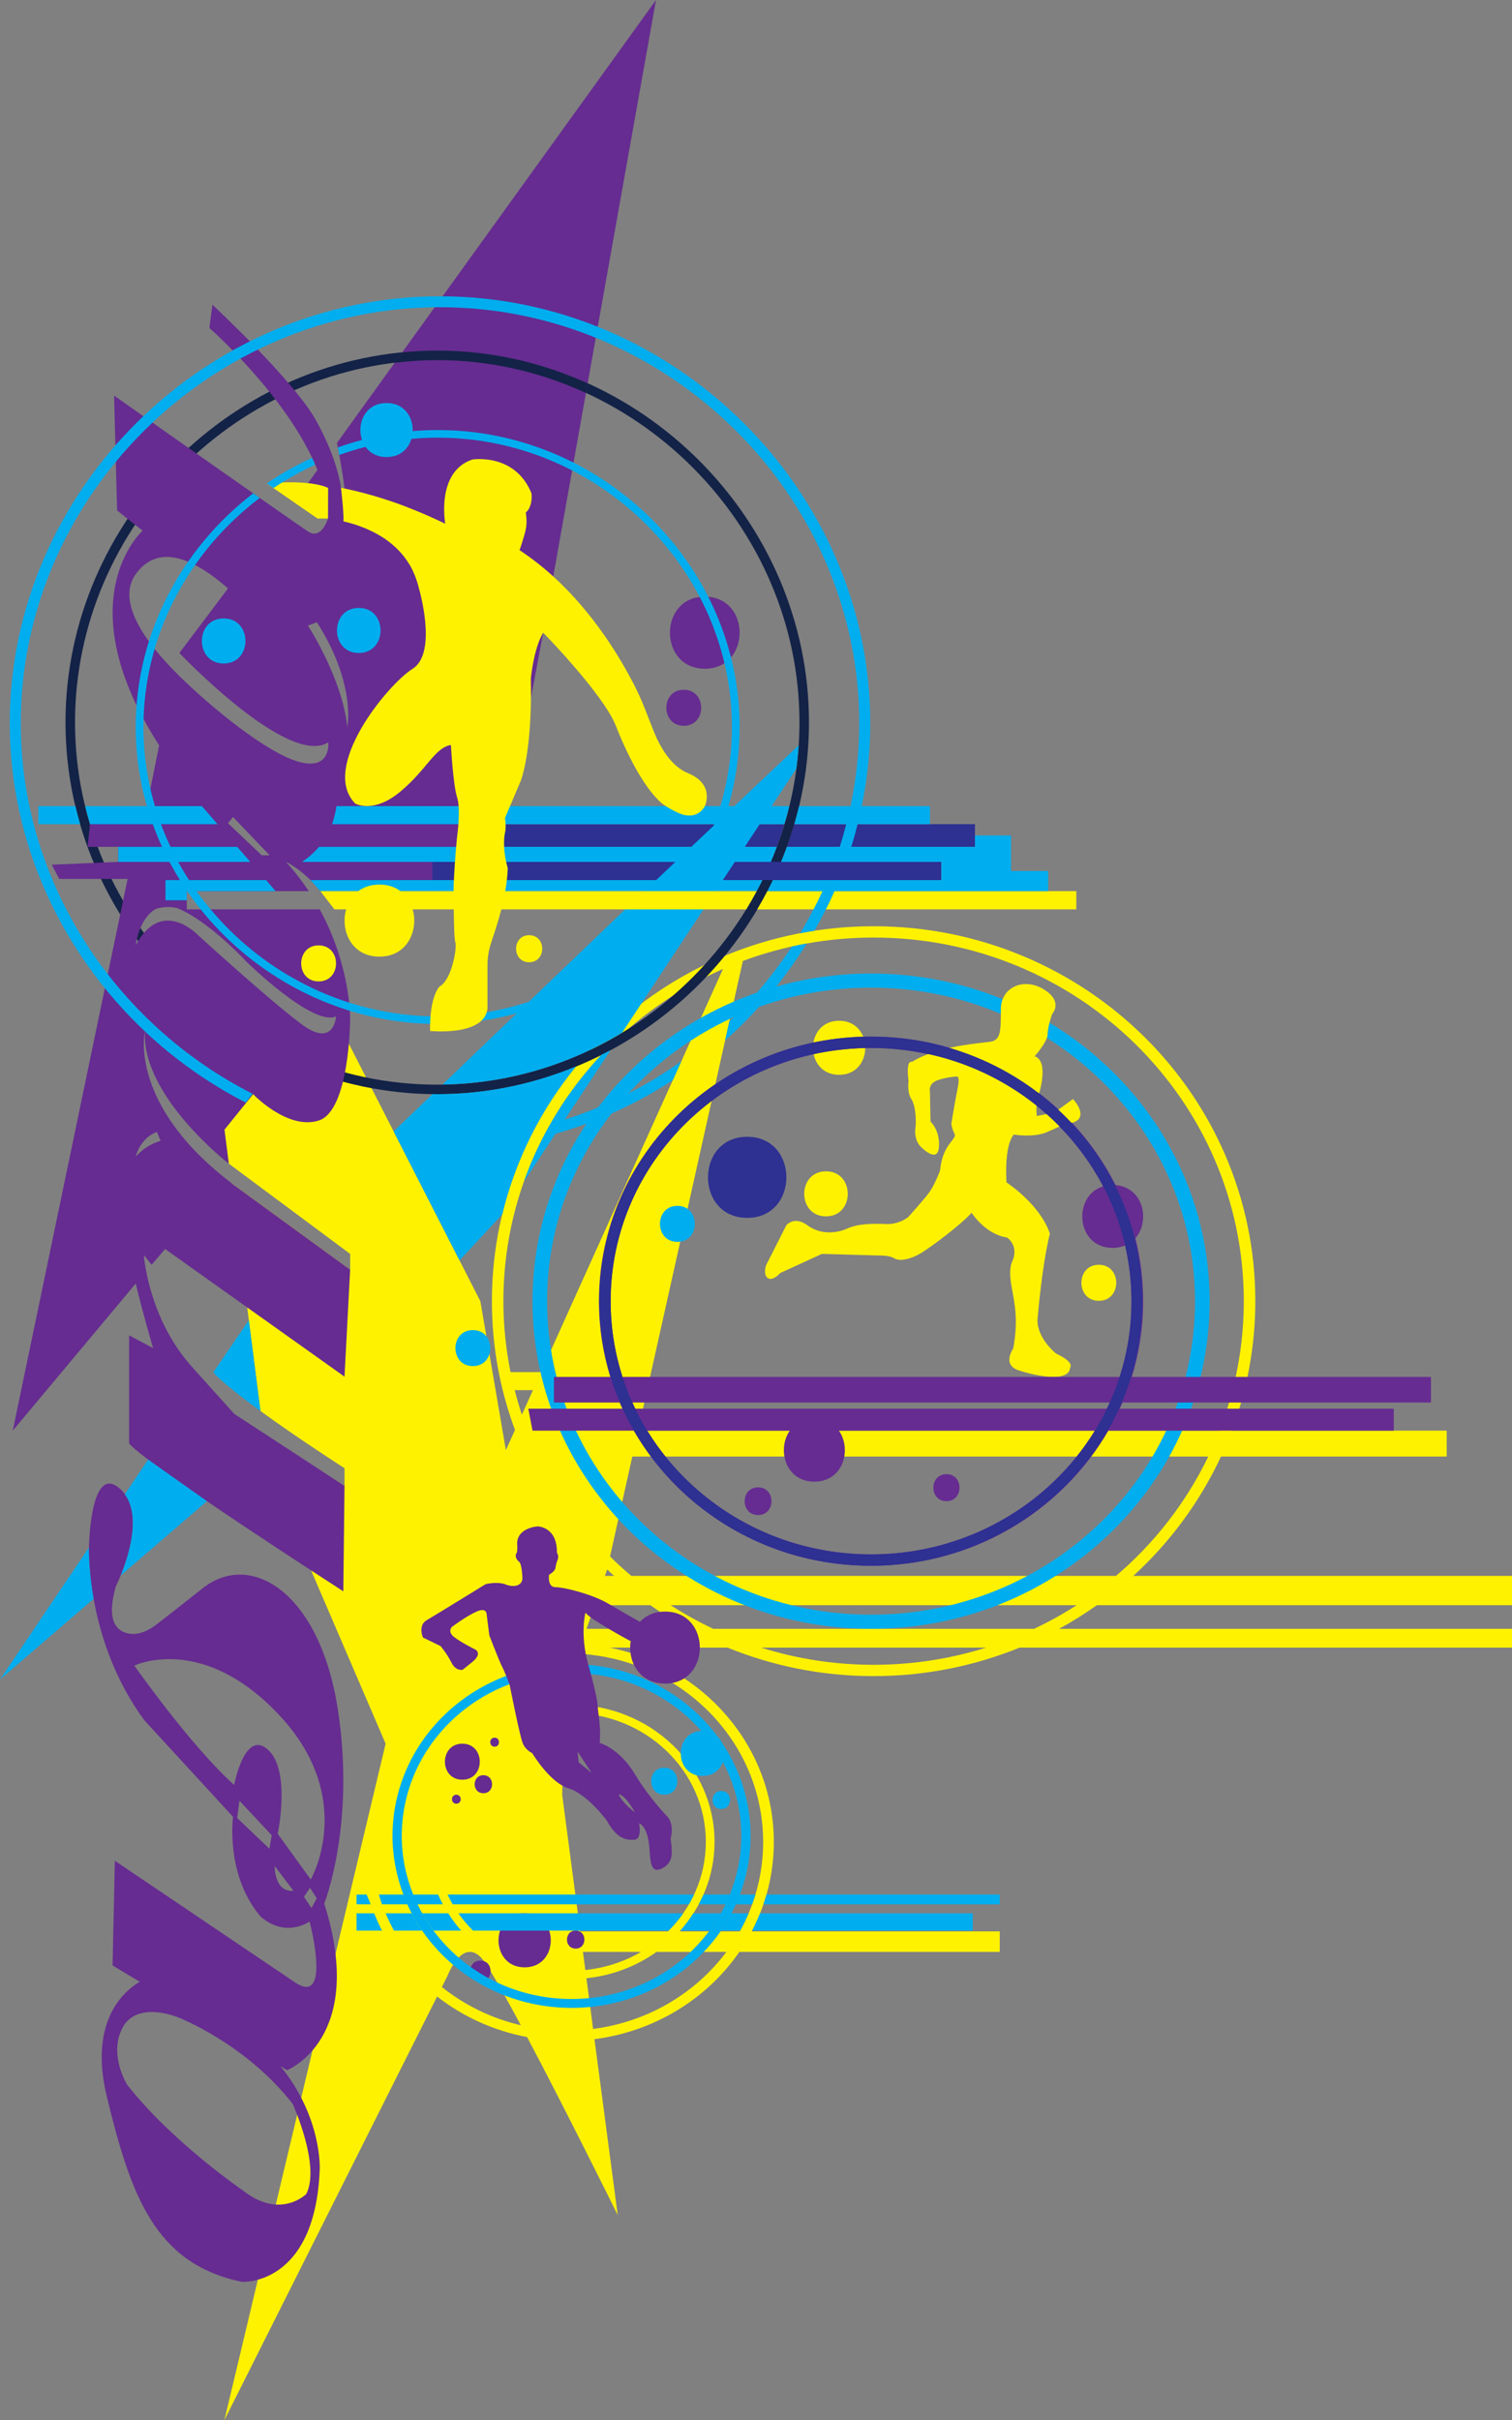
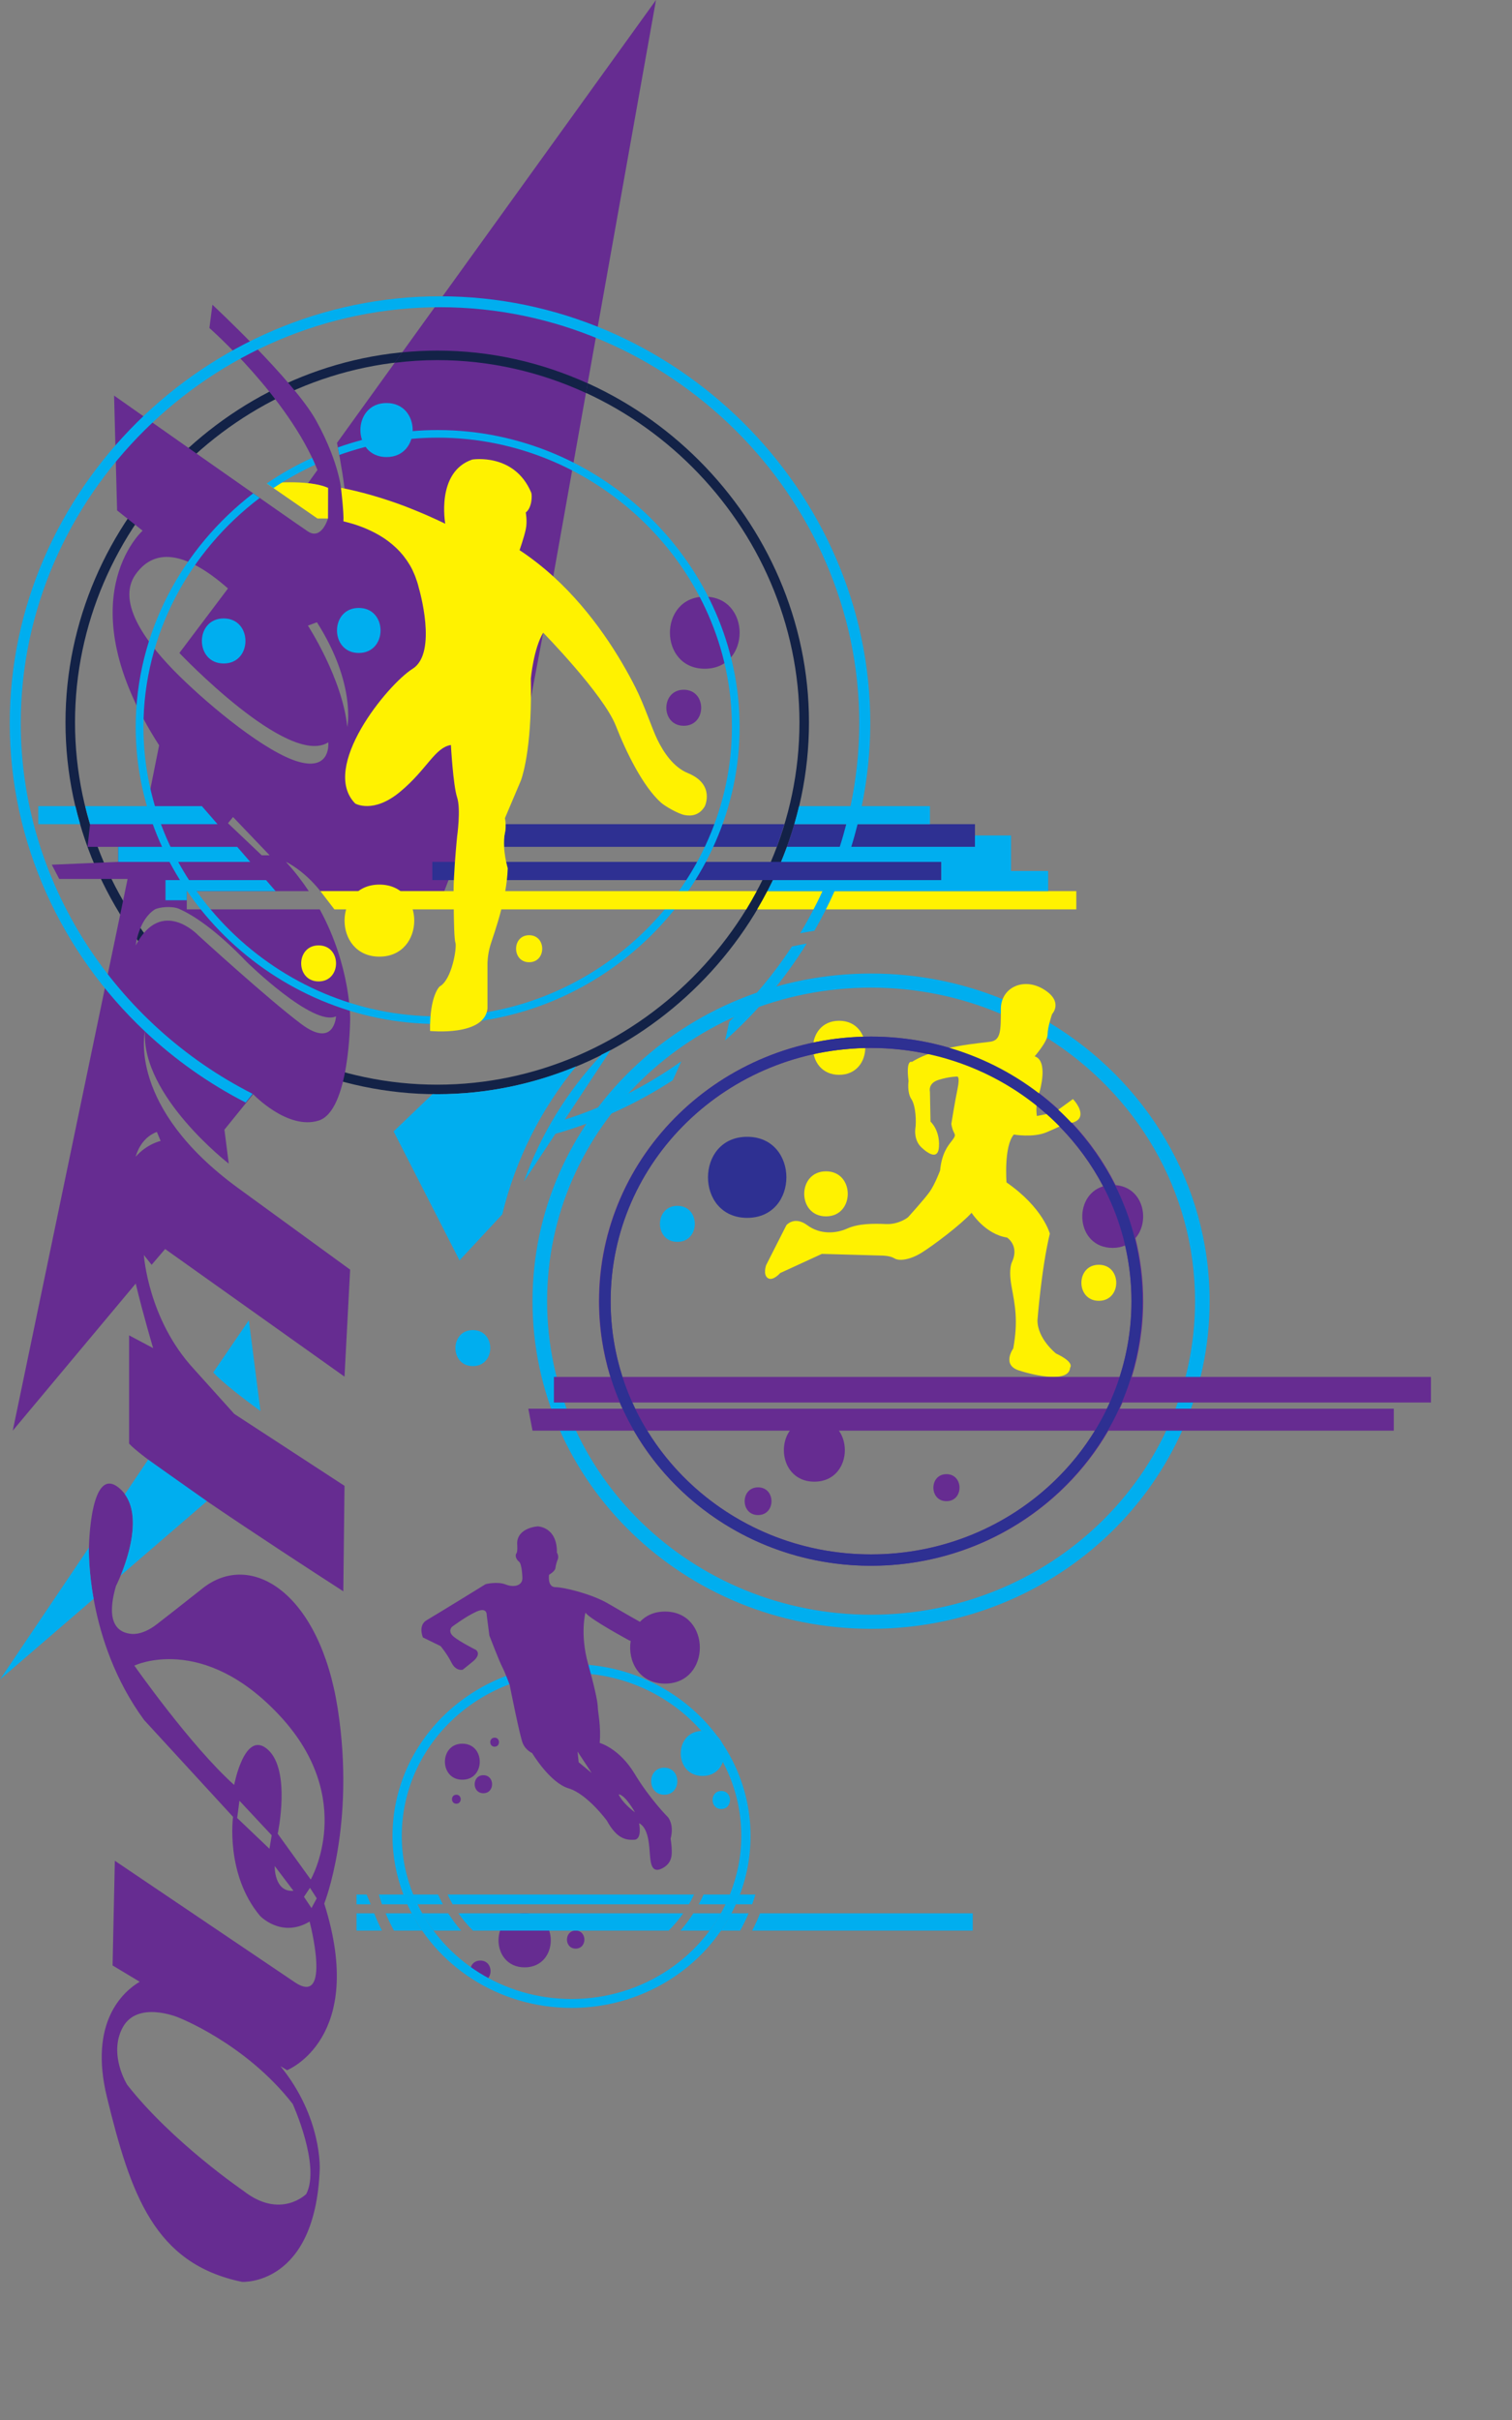
<svg xmlns="http://www.w3.org/2000/svg" width="619.93pt" height="992.13pt" viewBox="0 0 619.93 992.13" version="1.1">
  <rect x="0" y="0" width="619.93" height="992.13" fill="#808080" stroke="none" />
  <defs>
    <clipPath id="clip1">
-       <path d="M 92 379 L 619.93 379 L 619.93 992.129 L 92 992.129 Z M 92 379 " />
-     </clipPath>
+       </clipPath>
  </defs>
  <g id="surface1">
    <g clip-path="url(#clip1)" clip-rule="nonzero">
      <path style=" stroke:none;fill-rule:nonzero;fill:rgb(100%,94.899%,0%);fill-opacity:1;" d="M 423.988 667.773 L 292.414 667.773 C 286.371 664.91 280.539 661.68 274.969 658.082 L 441.438 658.082 C 435.867 661.68 430.035 664.91 423.988 667.773 Z M 358.18 682.531 C 342.09 682.531 326.602 680.043 312.059 675.473 L 404.336 675.473 C 389.781 680.043 374.277 682.531 358.18 682.531 Z M 240.484 667.773 L 243.852 658.082 L 266.645 658.082 C 271.602 661.602 276.773 664.84 282.141 667.773 Z M 312.895 755.176 C 312.895 768.441 309.422 780.918 303.305 791.824 L 295.383 791.824 C 293.301 794.809 290.941 797.594 288.422 800.234 L 297.82 800.234 C 285.191 817.133 265.656 828.934 243.18 831.809 L 240.438 811.031 C 251.137 809.91 260.973 806.066 269.176 800.234 L 283.25 800.234 C 285.98 797.645 288.438 794.809 290.691 791.824 L 278.652 791.824 C 287.551 781.973 292.965 769.168 292.965 755.133 C 292.965 724.055 266.586 698.855 234.035 698.855 C 233.195 698.855 232.383 698.941 231.555 698.977 L 231.723 693.004 L 236.949 677.961 C 279.277 680.18 312.895 713.895 312.895 755.176 Z M 239.008 800.234 L 262.82 800.234 C 256.031 804.191 248.285 806.797 239.988 807.66 Z M 230.492 735.789 L 231.453 702.383 C 232.316 702.344 233.164 702.258 234.035 702.258 C 264.613 702.258 289.398 725.93 289.398 755.133 C 289.398 769.398 283.457 782.316 273.844 791.824 L 237.898 791.824 Z M 213.977 579.977 C 212.875 576.676 211.898 573.312 211.027 569.914 L 218.516 569.914 Z M 181.172 814.629 L 183.523 809.949 C 183.523 809.949 189.258 794.867 196.949 802.254 C 199.367 804.574 205.82 815.879 213.531 830.297 C 201.441 827.477 190.438 822.035 181.172 814.629 Z M 296.422 397.273 L 221.852 562.531 L 209.324 562.531 C 207.418 553.125 206.398 543.41 206.398 533.449 C 206.398 472.719 243.387 420.516 296.422 397.273 Z M 358.18 384.371 C 442.012 384.371 509.965 451.109 509.965 533.449 C 509.965 552.156 506.406 570.039 499.988 586.531 L 261.617 586.531 L 304.57 393.969 C 321.246 387.781 339.301 384.371 358.18 384.371 Z M 251.789 646.078 L 248.016 646.078 L 248.918 643.492 L 248.926 643.461 C 249.855 644.355 250.832 645.207 251.789 646.078 Z M 457.559 646.078 L 258.832 646.078 C 255.832 643.527 252.906 640.887 250.117 638.109 L 259.254 597.148 L 495.402 597.148 C 486.328 615.953 473.383 632.602 457.559 646.078 Z M 619.93 658.082 L 619.93 646.078 L 464.641 646.078 C 479.691 632.348 491.965 615.738 500.605 597.148 L 593.156 597.148 L 593.156 586.531 L 505.047 586.531 C 511.258 569.988 514.688 552.121 514.688 533.449 C 514.688 448.555 444.613 379.738 358.18 379.738 C 271.742 379.738 201.68 448.555 201.68 533.449 C 201.68 551.992 205.023 569.773 211.152 586.238 L 207.41 594.523 L 196.949 533.449 L 143.098 428.051 L 130.633 435.637 L 103.816 448.113 L 92.016 463.133 L 93.797 477.062 L 143.559 514.062 L 143.559 520.523 L 97.77 487.18 C 96.746 486.434 95.781 485.691 94.809 484.945 L 106.797 578.484 C 122.672 590.039 141.25 601.926 141.25 601.926 L 141.25 609.152 L 107.988 587.805 L 109.246 597.613 L 127.402 643.461 L 158.109 714.867 L 92.016 992.129 L 179.215 818.523 C 189.73 826.727 202.312 832.531 216.113 835.137 C 232.625 866.316 253.266 908.109 253.266 908.109 L 243.734 836 C 268.523 832.84 289.93 819.375 303.152 800.234 L 409.902 800.234 L 409.902 791.824 L 308.227 791.824 C 314 780.805 317.273 768.359 317.273 755.176 C 317.273 715.91 288.398 683.238 249.98 675.473 L 298.301 675.473 C 316.746 683 336.961 687.16 358.18 687.16 C 379.398 687.16 399.625 682.992 418.066 675.473 L 619.93 675.473 L 619.93 667.773 L 434.234 667.773 C 439.602 664.832 444.781 661.602 449.734 658.082 L 619.93 658.082 " />
    </g>
    <path style=" stroke:none;fill-rule:nonzero;fill:rgb(100%,94.899%,0%);fill-opacity:1;" d="M 450.523 518.527 C 440.996 518.527 440.996 533.297 450.523 533.297 C 460.051 533.297 460.051 518.527 450.523 518.527 " />
    <path style=" stroke:none;fill-rule:nonzero;fill:rgb(100%,94.899%,0%);fill-opacity:1;" d="M 338.664 480.215 C 326.758 480.215 326.758 498.68 338.664 498.68 C 350.566 498.68 350.566 480.215 338.664 480.215 " />
    <path style=" stroke:none;fill-rule:nonzero;fill:rgb(17.999%,18.799%,57.3%);fill-opacity:1;" d="M 306.352 466.059 C 284.918 466.059 284.918 499.289 306.352 499.289 C 327.781 499.289 327.781 466.059 306.352 466.059 " />
    <path style=" stroke:none;fill-rule:nonzero;fill:rgb(0%,68.199%,93.7%);fill-opacity:1;" d="M 277.73 494.367 C 268.203 494.367 268.203 509.137 277.73 509.137 C 287.258 509.137 287.258 494.367 277.73 494.367 " />
    <path style=" stroke:none;fill-rule:nonzero;fill:rgb(0%,68.199%,93.7%);fill-opacity:1;" d="M 193.871 545.301 C 184.348 545.301 184.348 560.07 193.871 560.07 C 203.398 560.07 203.398 545.301 193.871 545.301 " />
    <path style=" stroke:none;fill-rule:nonzero;fill:rgb(0%,68.199%,93.7%);fill-opacity:1;" d="M 288.039 709.629 C 276.133 709.629 276.133 728.094 288.039 728.094 C 299.945 728.094 299.945 709.629 288.039 709.629 " />
    <path style=" stroke:none;fill-rule:nonzero;fill:rgb(0%,68.199%,93.7%);fill-opacity:1;" d="M 272.344 724.711 C 265.199 724.711 265.199 735.789 272.344 735.789 C 279.488 735.789 279.488 724.711 272.344 724.711 " />
    <path style=" stroke:none;fill-rule:nonzero;fill:rgb(0%,68.199%,93.7%);fill-opacity:1;" d="M 295.734 734.254 C 290.973 734.254 290.973 741.641 295.734 741.641 C 300.496 741.641 300.496 734.254 295.734 734.254 " />
    <path style=" stroke:none;fill-rule:nonzero;fill:rgb(39.999%,17.299%,56.898%);fill-opacity:1;" d="M 198.184 727.789 C 193.422 727.789 193.422 735.176 198.184 735.176 C 202.945 735.176 202.945 727.789 198.184 727.789 " />
    <path style=" stroke:none;fill-rule:nonzero;fill:rgb(39.999%,17.299%,56.898%);fill-opacity:1;" d="M 189.562 714.867 C 180.039 714.867 180.039 729.637 189.562 729.637 C 199.09 729.637 199.09 714.867 189.562 714.867 " />
    <path style=" stroke:none;fill-rule:nonzero;fill:rgb(39.999%,17.299%,56.898%);fill-opacity:1;" d="M 187.105 735.789 C 184.723 735.789 184.723 739.48 187.105 739.48 C 189.484 739.48 189.484 735.789 187.105 735.789 " />
    <path style=" stroke:none;fill-rule:nonzero;fill:rgb(39.999%,17.299%,56.898%);fill-opacity:1;" d="M 202.797 712.398 C 200.414 712.398 200.414 716.094 202.797 716.094 C 205.18 716.094 205.18 712.398 202.797 712.398 " />
    <path style=" stroke:none;fill-rule:nonzero;fill:rgb(39.999%,17.299%,56.898%);fill-opacity:1;" d="M 215.105 784.41 C 200.816 784.41 200.816 806.566 215.105 806.566 C 229.395 806.566 229.395 784.41 215.105 784.41 " />
    <path style=" stroke:none;fill-rule:nonzero;fill:rgb(39.999%,17.299%,56.898%);fill-opacity:1;" d="M 236.031 791.492 C 231.27 791.492 231.27 798.879 236.031 798.879 C 240.797 798.879 240.797 791.492 236.031 791.492 " />
    <path style=" stroke:none;fill-rule:nonzero;fill:rgb(39.999%,17.299%,56.898%);fill-opacity:1;" d="M 196.949 803.781 C 191.367 803.781 191.367 812.438 196.949 812.438 C 202.531 812.438 202.531 803.781 196.949 803.781 " />
    <path style=" stroke:none;fill-rule:nonzero;fill:rgb(39.999%,17.299%,56.898%);fill-opacity:1;" d="M 310.812 609.773 C 303.484 609.773 303.484 621.133 310.812 621.133 C 318.141 621.133 318.141 609.773 310.812 609.773 " />
    <path style=" stroke:none;fill-rule:nonzero;fill:rgb(39.999%,17.299%,56.898%);fill-opacity:1;" d="M 333.895 581.602 C 317.223 581.602 317.223 607.449 333.895 607.449 C 350.562 607.449 350.562 581.602 333.895 581.602 " />
    <path style=" stroke:none;fill-rule:nonzero;fill:rgb(39.999%,17.299%,56.898%);fill-opacity:1;" d="M 388.055 604.371 C 380.906 604.371 380.906 615.449 388.055 615.449 C 395.195 615.449 395.195 604.371 388.055 604.371 " />
    <path style=" stroke:none;fill-rule:nonzero;fill:rgb(100%,94.899%,0%);fill-opacity:1;" d="M 344.043 418.492 C 329.758 418.492 329.758 440.648 344.043 440.648 C 358.332 440.648 358.332 418.492 344.043 418.492 " />
    <path style=" stroke:none;fill-rule:nonzero;fill:rgb(100%,94.899%,0%);fill-opacity:1;" d="M 216.953 383.41 C 209.809 383.41 209.809 394.488 216.953 394.488 C 224.098 394.488 224.098 383.41 216.953 383.41 " />
    <path style=" stroke:none;fill-rule:nonzero;fill:rgb(39.999%,17.299%,56.898%);fill-opacity:1;" d="M 280.344 282.781 C 270.82 282.781 270.82 297.555 280.344 297.555 C 289.871 297.555 289.871 282.781 280.344 282.781 " />
    <path style=" stroke:none;fill-rule:nonzero;fill:rgb(39.999%,17.299%,56.898%);fill-opacity:1;" d="M 288.961 244.625 C 269.91 244.625 269.91 274.164 288.961 274.164 C 308.016 274.164 308.016 244.625 288.961 244.625 " />
    <path style=" stroke:none;fill-rule:nonzero;fill:rgb(7.5%,13.3%,27.8%);fill-opacity:1;" d="M 179.27 143.738 C 96.184 143.738 26.855 213.074 26.855 296.164 C 26.855 379.254 96.184 448.59 179.27 448.59 C 262.355 448.59 331.684 379.254 331.684 296.164 C 331.684 213.074 262.355 143.738 179.27 143.738 Z M 327.781 296.164 C 327.781 377.129 260.227 444.688 179.27 444.688 C 98.312 444.688 30.758 377.129 30.758 296.164 C 30.758 215.199 98.312 147.641 179.27 147.641 C 260.227 147.641 327.781 215.199 327.781 296.164 " />
    <path style=" stroke:none;fill-rule:nonzero;fill:rgb(39.999%,17.299%,56.898%);fill-opacity:1;" d="M 142.402 298.055 C 140.324 277.996 126.246 256.488 126.246 256.488 L 129.941 255.105 C 146.098 280.492 142.402 298.055 142.402 298.055 Z M 122.57 312.344 C 109.246 308.648 86.504 289.906 73.547 277.16 C 60.59 264.41 47.277 247.102 55.645 235.406 C 64.008 223.715 77.395 227.098 93.473 241.254 L 73.547 267.703 C 73.547 267.703 118.145 314.742 134.59 304.344 C 134.59 304.344 135.895 316.035 122.57 312.344 Z M 107.32 350.656 L 93.473 337.5 L 95.551 334.961 L 110.555 350.656 Z M 101.27 394.488 C 101.27 394.488 128.457 421.105 137.777 416.664 C 137.777 416.664 137.117 430.016 123.488 419.801 C 109.859 409.586 81.242 383.41 81.242 383.41 C 81.242 383.41 66.211 367.504 55.645 387.586 C 55.645 387.586 56.797 377.215 63.359 372.926 C 64.902 371.918 70.457 371.285 73.453 372.613 C 78.551 374.879 87.914 380.523 101.27 394.488 Z M 64.316 464.059 L 65.855 467.75 C 65.855 467.75 60.203 468.98 55.645 474.215 C 55.645 474.215 57.328 466.629 64.316 464.059 Z M 138.168 181.574 C 138.168 181.574 140.348 192.535 141.262 200.277 L 139.801 199.969 C 139.801 199.969 139.723 199.176 139.434 197.707 L 139.426 197.66 C 138.957 195.23 137.898 190.945 135.719 185.352 C 135.688 185.266 135.66 185.191 135.625 185.102 L 135.625 185.105 C 134.156 181.371 132.203 177.082 129.559 172.324 C 120.398 155.879 87.09 124.934 87.09 124.934 L 85.855 134.473 C 85.855 134.473 118.277 162.945 130.16 192.691 L 126.27 198.094 C 129.309 198.422 132.234 199.008 134.508 200.023 L 134.469 212.586 C 134.469 212.586 131.863 221.57 126.246 217.879 C 120.633 214.188 46.773 162.18 46.773 162.18 L 48.008 209.262 L 58.469 217.57 C 58.469 217.57 26.773 245.762 65.238 305.559 L 60.242 330.504 L 36.93 337.887 L 35.887 347.195 L 48.469 347.195 L 48.469 353.352 L 21.234 354.512 L 24.285 360.355 L 52.316 360.355 L 5.23 586.531 L 55.645 526.23 C 58.664 538.844 62.777 552.684 62.777 552.684 L 52.93 547.465 L 52.93 591.844 C 61.547 601.449 140.762 652.398 140.762 652.398 L 141.25 609.152 L 96.062 579.676 L 79.508 561.273 C 60.695 540.949 58.984 514.531 58.984 514.531 L 62.164 518.535 L 67.703 512.07 L 141.25 564.391 L 143.559 520.523 L 97.77 487.18 C 51.984 453.832 59.434 422.855 59.434 422.855 C 57.934 449.352 93.797 477.062 93.797 477.062 L 92.016 463.133 L 103.793 448.59 C 103.793 448.59 117.859 463.383 130.633 459.414 C 143.402 455.449 143.559 417.906 143.559 417.906 C 143.559 417.906 143.969 396.383 131.094 372.812 L 76.582 372.812 L 76.582 365.352 L 126.609 365.352 C 123.926 361.32 120.848 357.289 117.246 353.352 C 117.246 353.352 124.309 356.496 131.375 365.352 L 182.152 365.352 L 199.41 320.66 L 217.688 286.047 L 222.723 259.395 L 268.961 0.004 L 138.168 181.574 " />
    <path style=" stroke:none;fill-rule:nonzero;fill:rgb(100%,94.899%,0%);fill-opacity:1;" d="M 314.609 365.352 C 313.297 367.879 311.922 370.367 310.469 372.812 L 441.289 372.812 L 441.289 365.352 L 314.609 365.352 " />
    <path style=" stroke:none;fill-rule:nonzero;fill:rgb(100%,94.899%,0%);fill-opacity:1;" d="M 130.633 387.586 C 121.105 387.586 121.105 402.355 130.633 402.355 C 140.16 402.355 140.16 387.586 130.633 387.586 " />
    <path style=" stroke:none;fill-rule:nonzero;fill:rgb(0%,68.199%,93.7%);fill-opacity:1;" d="M 295.594 791.492 L 303.484 791.492 C 304.754 789.199 305.902 786.832 306.934 784.41 L 299.824 784.41 C 298.543 786.848 297.152 789.227 295.594 791.492 " />
    <path style=" stroke:none;fill-rule:nonzero;fill:rgb(0%,68.199%,93.7%);fill-opacity:1;" d="M 311.641 784.41 C 310.676 786.824 309.598 789.191 308.402 791.492 L 398.824 791.492 L 398.824 784.41 L 311.641 784.41 " />
    <path style=" stroke:none;fill-rule:nonzero;fill:rgb(0%,68.199%,93.7%);fill-opacity:1;" d="M 168.844 784.41 L 158.109 784.41 C 159.137 786.824 160.254 789.199 161.52 791.492 L 173.074 791.492 C 171.516 789.227 170.125 786.848 168.844 784.41 " />
    <path style=" stroke:none;fill-rule:nonzero;fill:rgb(0%,68.199%,93.7%);fill-opacity:1;" d="M 153.414 784.41 L 146.176 784.41 L 146.176 791.492 L 156.625 791.492 C 155.434 789.191 154.379 786.824 153.414 784.41 " />
    <path style=" stroke:none;fill-rule:nonzero;fill:rgb(0%,68.199%,93.7%);fill-opacity:1;" d="M 183.777 784.41 L 173.047 784.41 C 174.434 786.875 176.023 789.219 177.715 791.492 L 189.094 791.492 C 187.129 789.277 185.371 786.898 183.777 784.41 " />
    <path style=" stroke:none;fill-rule:nonzero;fill:rgb(0%,68.199%,93.7%);fill-opacity:1;" d="M 187.941 784.41 C 189.711 786.941 191.723 789.293 193.906 791.492 L 274.16 791.492 C 276.348 789.293 278.359 786.941 280.121 784.41 L 187.941 784.41 " />
    <path style=" stroke:none;fill-rule:nonzero;fill:rgb(0%,68.199%,93.7%);fill-opacity:1;" d="M 284.289 784.41 C 282.699 786.898 280.941 789.277 278.973 791.492 L 290.953 791.492 C 292.645 789.219 294.23 786.875 295.621 784.41 L 284.289 784.41 " />
    <path style=" stroke:none;fill-rule:nonzero;fill:rgb(0%,68.199%,93.7%);fill-opacity:1;" d="M 151.945 780.613 L 150.316 776.715 L 146.176 776.715 L 146.176 780.711 L 151.98 780.711 C 151.969 780.68 151.953 780.652 151.945 780.613 " />
    <path style=" stroke:none;fill-rule:nonzero;fill:rgb(0%,68.199%,93.7%);fill-opacity:1;" d="M 183.523 776.715 C 184.16 778.07 184.836 779.41 185.59 780.711 L 282.48 780.711 C 283.23 779.41 283.906 778.07 284.547 776.715 L 183.523 776.715 " />
    <path style=" stroke:none;fill-rule:nonzero;fill:rgb(0%,68.199%,93.7%);fill-opacity:1;" d="M 234.336 819.535 C 206.316 819.535 182.23 803.617 171.188 780.711 L 181.586 780.711 C 180.887 779.402 180.203 778.074 179.605 776.715 L 169.426 776.715 C 166.43 769.258 164.723 761.184 164.723 752.711 C 164.723 715.797 195.891 685.879 234.336 685.879 C 272.777 685.879 303.945 715.797 303.945 752.711 C 303.945 761.184 302.238 769.258 299.242 776.715 L 288.457 776.715 C 287.863 778.074 287.184 779.402 286.48 780.711 L 297.477 780.711 C 298.109 779.398 298.695 778.07 299.238 776.715 C 289.188 801.746 263.953 819.535 234.336 819.535 Z M 234.336 682.234 C 193.793 682.234 160.934 713.789 160.934 752.711 C 160.934 761.156 162.559 769.211 165.395 776.715 L 155.332 776.715 C 155.734 778.055 156.133 779.398 156.605 780.711 L 166.984 780.711 C 178.27 805.691 204.164 823.184 234.336 823.184 C 274.875 823.184 307.734 791.629 307.734 752.711 C 307.734 713.789 274.875 682.234 234.336 682.234 " />
    <path style=" stroke:none;fill-rule:nonzero;fill:rgb(0%,68.199%,93.7%);fill-opacity:1;" d="M 303.273 776.715 C 302.766 778.055 302.27 779.402 301.684 780.711 L 308.391 780.711 C 308.867 779.398 309.309 778.062 309.715 776.715 L 303.273 776.715 " />
-     <path style=" stroke:none;fill-rule:nonzero;fill:rgb(0%,68.199%,93.7%);fill-opacity:1;" d="M 314.266 776.715 C 313.883 778.062 313.465 779.391 313.012 780.711 L 409.902 780.711 L 409.902 776.715 L 314.266 776.715 " />
    <path style=" stroke:none;fill-rule:nonzero;fill:rgb(0%,68.199%,93.7%);fill-opacity:1;" d="M 147.098 249.238 C 135.191 249.238 135.191 267.703 147.098 267.703 C 159.004 267.703 159.004 249.238 147.098 249.238 " />
    <path style=" stroke:none;fill-rule:nonzero;fill:rgb(0%,68.199%,93.7%);fill-opacity:1;" d="M 91.707 253.547 C 79.797 253.547 79.797 272.012 91.707 272.012 C 103.609 272.012 103.609 253.547 91.707 253.547 " />
    <path style=" stroke:none;fill-rule:nonzero;fill:rgb(0%,68.199%,93.7%);fill-opacity:1;" d="M 158.484 165.23 C 144.195 165.23 144.195 187.387 158.484 187.387 C 172.773 187.387 172.773 165.23 158.484 165.23 " />
    <path style=" stroke:none;fill-rule:nonzero;fill:rgb(17.999%,18.799%,57.3%);fill-opacity:1;" d="M 207.32 337.887 C 207.406 340.023 207.027 341.426 207.027 341.426 C 206.621 343.262 206.574 345.266 206.684 347.195 L 318.496 347.195 C 319.645 344.141 320.66 341.027 321.605 337.887 L 207.32 337.887 " />
    <path style=" stroke:none;fill-rule:nonzero;fill:rgb(17.999%,18.799%,57.3%);fill-opacity:1;" d="M 325.664 337.887 C 324.742 341.027 323.746 344.137 322.637 347.195 L 399.746 347.195 L 399.746 337.887 L 325.664 337.887 " />
    <path style=" stroke:none;fill-rule:nonzero;fill:rgb(39.999%,17.299%,56.898%);fill-opacity:1;" d="M 242.57 726.859 L 237.262 722.477 L 236.801 718.09 Z M 260.344 743.016 C 254.805 738.863 253.648 735.633 253.648 735.633 C 256.418 735.859 260.344 743.016 260.344 743.016 Z M 272.652 690.242 C 291.703 690.242 291.703 660.699 272.652 660.699 C 268.145 660.699 264.742 662.387 262.371 664.91 C 259.637 663.367 254.238 660.316 249.422 657.469 C 242.648 653.465 231.109 650.695 227.727 650.695 C 224.34 650.695 225.109 645.617 225.109 645.617 C 225.109 645.617 227.57 644.234 227.727 642.848 C 227.879 641.465 228.492 639.777 228.492 639.777 C 229.414 638.082 228.34 636.547 228.34 636.547 C 228.492 625.93 220.492 625.77 220.492 625.77 C 220.492 625.77 212.031 626.238 212.031 632.852 C 212.031 632.852 212.336 636.082 211.723 636.848 C 211.105 637.621 211.566 639.316 212.797 640.238 C 214.027 641.16 214.184 646.852 214.184 646.852 C 214.336 649.926 210.949 651.008 207.41 649.621 C 203.871 648.234 199.105 649.465 199.105 649.465 C 199.105 649.465 178.641 662.086 174.945 664.234 C 171.254 666.391 173.406 671.316 173.406 671.316 L 180.641 674.852 C 180.641 674.852 183.258 677.93 185.102 681.621 C 186.949 685.316 189.719 684.543 189.719 684.543 C 189.719 684.543 189.719 684.543 193.719 681.312 C 197.719 678.082 195.105 676.395 195.105 676.395 C 195.105 676.395 188.641 673.164 186.023 671.008 C 183.41 668.855 185.258 667.004 185.258 667.004 C 185.258 667.004 190.949 662.695 195.41 660.699 C 199.875 658.695 199.566 662.234 199.566 662.234 L 200.645 670.547 C 200.645 670.547 204.797 681.312 205.875 683.316 C 206.949 685.316 208.953 690.703 208.953 690.703 C 208.953 690.703 213.105 711.785 214.34 714.707 C 215.57 717.629 218.184 718.711 218.184 718.711 C 218.184 718.711 225.414 730.863 233.109 733.172 C 240.801 735.48 248.805 746.406 248.805 746.406 C 252.957 753.941 256.648 754.406 260.035 754.254 C 263.418 754.102 262.035 747.48 262.035 747.48 C 266.035 749.48 266.191 757.023 266.496 760.715 C 266.805 764.41 267.422 768.102 271.574 765.945 C 275.73 763.789 275.422 760.098 275.422 758.559 C 275.422 757.016 274.961 753.793 274.961 753.793 C 276.5 747.941 273.883 745.023 273.883 745.023 C 273.883 745.023 266.496 737.637 260.188 727.172 C 253.883 716.703 245.879 714.555 245.879 714.555 C 246.496 707.941 245.109 701.633 245.109 700.086 C 245.109 698.551 244.496 694.246 241.109 682.086 C 237.727 669.934 240.031 661.16 240.031 661.16 C 242.031 663.93 258.035 672.551 258.035 672.551 L 258.586 672.738 C 257.258 680.918 261.945 690.242 272.652 690.242 " />
    <path style=" stroke:none;fill-rule:nonzero;fill:rgb(0%,68.199%,93.7%);fill-opacity:1;" d="M 430.305 419.305 C 429.895 420.895 429.52 422.699 429.52 424.051 C 429.52 424.477 429.395 424.973 429.211 425.492 C 465.766 448.391 489.98 488.172 489.98 533.449 C 489.98 604.441 430.508 661.996 357.141 661.996 C 283.781 661.996 224.312 604.441 224.312 533.449 C 224.312 462.453 283.781 404.906 357.141 404.906 C 376.074 404.906 394.062 408.762 410.355 415.668 C 410.359 415.016 410.363 414.383 410.363 413.664 C 410.363 412.195 410.645 410.859 411.113 409.656 C 394.523 402.875 376.285 399.125 357.141 399.125 C 280.48 399.125 218.336 459.262 218.336 533.449 C 218.336 607.637 280.48 667.773 357.141 667.773 C 433.809 667.773 495.953 607.637 495.953 533.449 C 495.953 485.254 469.707 443.008 430.305 419.305 " />
    <path style=" stroke:none;fill-rule:nonzero;fill:rgb(100%,94.899%,0%);fill-opacity:1;" d="M 322.43 502.289 L 314.117 518.68 C 314.117 518.68 312.734 522.602 314.812 523.984 C 316.891 525.371 319.891 521.91 319.891 521.91 L 336.969 514.062 L 361.664 514.754 C 361.664 514.754 364.895 514.754 366.742 515.906 C 368.59 517.062 372.973 516.602 377.82 513.602 C 382.668 510.602 393.977 502.062 398.359 497.215 C 398.359 497.215 403.898 505.984 412.902 507.367 C 412.902 507.367 417.98 510.602 414.98 517.293 C 414.98 517.293 413.363 519.832 414.746 527.449 C 416.133 535.066 417.52 541.297 415.441 552.836 C 415.441 552.836 410.594 559.527 417.75 561.84 C 424.902 564.145 438.289 566.914 438.754 560.684 C 438.754 560.684 440.828 558.605 432.98 554.914 C 432.98 554.914 425.363 548.914 425.363 541.297 C 425.363 541.297 426.98 520.062 430.441 505.754 C 430.441 505.754 427.672 495.137 412.672 484.754 C 412.672 484.754 411.52 469.98 415.672 465.133 C 415.672 465.133 423.52 466.52 429.059 464.211 C 434.598 461.902 436.441 460.75 436.441 460.75 C 436.441 460.75 442.215 460.75 442.906 457.52 C 443.598 454.285 439.906 450.594 439.906 450.594 L 432.289 456.133 L 425.137 457.52 C 425.137 457.52 424.211 452.902 426.289 447.363 C 426.289 447.363 429.98 434.898 424.211 433.055 C 424.211 433.055 429.52 427.051 429.52 424.051 C 429.52 421.051 431.367 415.742 431.367 415.742 C 431.367 415.742 436.215 410.664 427.902 405.586 C 419.598 400.512 410.363 404.895 410.363 413.664 C 410.363 422.438 410.363 426.359 406.211 427.051 C 402.055 427.742 384.516 428.668 373.895 435.359 C 373.895 435.359 371.355 433.977 372.512 443.207 C 372.512 443.207 371.82 447.824 373.664 450.594 C 375.512 453.363 375.742 460.059 375.281 462.824 C 375.281 462.824 374.59 467.441 377.82 470.441 C 381.051 473.441 384.637 475.285 384.977 470.211 C 385.438 463.289 381.512 459.824 381.512 459.824 L 381.281 447.594 C 381.281 447.594 380.359 444.133 384.742 442.746 C 389.129 441.359 392.359 441.359 392.359 441.359 C 392.359 441.359 393.746 440.898 392.594 446.438 C 391.438 451.98 390.055 460.75 390.055 460.75 C 390.055 460.75 390.281 462.594 390.977 463.98 C 391.668 465.363 391.898 465.598 390.281 467.672 C 388.668 469.75 386.129 472.75 385.438 479.906 C 385.438 479.906 383.359 485.445 381.281 488.445 C 379.203 491.445 372.281 499.059 372.281 499.059 C 372.281 499.059 368.59 502.062 363.281 501.828 C 357.973 501.598 351.973 501.598 347.355 503.676 C 342.738 505.754 336.277 506.215 330.969 502.289 C 325.66 498.367 322.43 502.289 322.43 502.289 " />
    <path style=" stroke:none;fill-rule:nonzero;fill:rgb(39.999%,17.299%,56.898%);fill-opacity:1;" d="M 120.016 862.57 C 120.016 862.57 131.555 887.961 125.555 899.5 C 125.555 899.5 114.938 910.117 99.707 898.113 C 99.707 898.113 70.625 878.266 52.16 854.723 C 52.16 854.723 44.312 842.262 50.316 831.184 C 56.316 820.105 72.934 827.027 72.934 827.027 C 72.934 827.027 100.629 837.645 120.016 862.57 Z M 127.711 782.262 L 124.633 777.645 L 127.094 773.949 L 129.863 778.266 Z M 112.633 765.027 L 120.324 775.184 C 112.324 775.797 112.633 765.027 112.633 765.027 Z M 110.477 757.953 L 97.242 745.332 L 98.168 738.258 L 111.398 752.414 Z M 55.086 682.855 C 55.086 682.855 83.09 669.316 114.785 703.477 C 146.48 737.637 127.402 770.562 127.402 770.562 L 113.863 751.793 C 113.863 751.793 119.402 725.945 109.859 717.324 C 100.32 708.707 96.012 731.785 96.012 731.785 C 78.164 715.789 55.086 682.855 55.086 682.855 Z M 132.941 780.406 C 132.941 780.406 145.867 748.094 138.48 700.551 C 131.094 653.004 102.938 635.465 83.09 651.156 C 73.262 658.934 67.508 663.418 64.203 665.973 C 60.832 668.574 57.219 670.07 54.117 669.867 C 48.953 669.527 42.93 666.102 47.543 650.234 C 47.543 650.234 61.855 622.078 49.391 610.535 C 36.926 598.996 36.465 634.539 36.465 634.539 C 36.465 634.539 35.082 672.391 59.086 705.164 L 95.551 744.863 C 95.551 744.863 92.32 768.402 106.629 785.484 C 106.629 785.484 115.398 794.715 126.941 787.793 C 126.941 787.793 136.172 822.871 120.938 812.719 L 47.082 762.863 L 46.16 805.793 L 57.273 812.465 C 50.582 816.453 36.305 828.895 43.852 859.801 C 53.547 899.5 63.238 928.117 99.242 935.504 C 99.242 935.504 129.246 937.352 131.094 889.344 C 131.094 889.344 132.148 868.141 115.012 847.105 L 117.707 848.723 C 117.707 848.723 150.48 835.797 132.941 780.406 " />
    <path style=" stroke:none;fill-rule:nonzero;fill:rgb(0%,68.199%,93.7%);fill-opacity:1;" d="M 36.465 634.539 C 36.465 634.539 36.465 634.504 36.469 634.434 L 0 688.547 L 38.387 655.473 C 36.16 643.043 36.465 634.539 36.465 634.539 " />
    <path style=" stroke:none;fill-rule:nonzero;fill:rgb(0%,68.199%,93.7%);fill-opacity:1;" d="M 49.473 645.922 L 84.836 615.449 L 60.75 598.406 L 51.18 612.605 C 57.965 621.91 52.652 638.191 49.473 645.922 " />
    <path style=" stroke:none;fill-rule:nonzero;fill:rgb(39.999%,17.299%,56.898%);fill-opacity:1;" d="M 432.289 456.133 L 434.02 454.875 C 431.473 452.516 428.805 450.273 426.035 448.156 C 425.406 450.059 425.105 451.82 424.996 453.297 C 426.391 454.414 427.754 455.566 429.09 456.754 L 432.289 456.133 " />
    <path style=" stroke:none;fill-rule:nonzero;fill:rgb(39.999%,17.299%,56.898%);fill-opacity:1;" d="M 453.816 577.531 L 260.473 577.531 C 260.066 576.695 259.676 575.844 259.293 574.992 L 454.996 574.992 C 454.613 575.844 454.223 576.695 453.816 577.531 Z M 357.141 637.258 C 318.129 637.258 284.02 616.906 265.391 586.531 L 448.898 586.531 C 430.27 616.906 396.156 637.258 357.141 637.258 Z M 586.695 574.992 L 586.695 564.492 L 464.059 564.492 C 467.074 554.652 468.719 544.238 468.719 533.449 C 468.719 524.551 467.609 515.902 465.527 507.625 C 471.641 500.621 468.906 486.805 457.41 485.871 C 452.703 476.52 446.68 467.91 439.531 460.305 C 437.957 460.742 436.441 460.75 436.441 460.75 C 436.441 460.75 435.844 461.117 434.387 461.828 C 441.512 469.086 447.543 477.352 452.281 486.367 C 439.719 490.121 440.996 511.602 456.215 511.602 C 458.141 511.602 459.812 511.227 461.289 510.621 C 462.988 517.973 463.914 525.602 463.914 533.449 C 463.914 544.27 462.211 554.691 459.055 564.492 L 255.23 564.492 C 252.078 554.691 250.371 544.27 250.371 533.449 C 250.371 476.113 298.176 429.645 357.141 429.645 C 365.164 429.645 372.969 430.531 380.484 432.16 C 383.367 431.074 386.414 430.242 389.379 429.59 C 379.168 426.598 368.355 424.977 357.141 424.977 C 295.523 424.977 245.57 473.539 245.57 533.449 C 245.57 544.238 247.215 554.652 250.23 564.492 L 227.105 564.492 L 227.105 574.992 L 254.062 574.992 C 254.43 575.852 254.816 576.688 255.203 577.531 L 216.609 577.531 L 218.336 586.531 L 259.852 586.531 C 278.973 619.59 315.363 641.926 357.141 641.926 C 398.926 641.926 435.316 619.59 454.438 586.531 L 571.461 586.531 L 571.461 577.531 L 459.086 577.531 C 459.473 576.688 459.863 575.852 460.223 574.992 L 586.695 574.992 " />
    <path style=" stroke:none;fill-rule:nonzero;fill:rgb(0%,68.199%,93.7%);fill-opacity:1;" d="M 231.562 459.012 L 250.355 430.531 C 249.152 431.18 247.906 431.754 246.68 432.371 C 232.703 447.23 221.754 464.871 214.824 484.375 L 227.719 464.836 C 244.938 459.953 261.113 452.438 275.855 442.859 L 279.348 435.113 C 264.863 445.398 248.773 453.543 231.562 459.012 " />
    <path style=" stroke:none;fill-rule:nonzero;fill:rgb(0%,68.199%,93.7%);fill-opacity:1;" d="M 111.684 581.988 C 111.312 581.723 110.938 581.461 110.562 581.191 C 110.938 581.461 111.309 581.723 111.684 581.988 " />
    <path style=" stroke:none;fill-rule:nonzero;fill:rgb(0%,68.199%,93.7%);fill-opacity:1;" d="M 299.02 418.848 L 297.305 426.547 C 310.309 415.008 321.594 401.605 330.758 386.816 C 328.715 387.184 326.691 387.605 324.672 388.051 C 317.336 399.27 308.707 409.594 299.02 418.848 " />
    <path style=" stroke:none;fill-rule:nonzero;fill:rgb(0%,68.199%,93.7%);fill-opacity:1;" d="M 115.164 584.441 C 114.945 584.289 114.73 584.141 114.512 583.984 C 114.73 584.141 114.945 584.289 115.164 584.441 " />
    <path style=" stroke:none;fill-rule:nonzero;fill:rgb(0%,68.199%,93.7%);fill-opacity:1;" d="M 107.176 578.758 C 107.066 578.68 106.953 578.602 106.848 578.52 C 106.953 578.602 107.066 578.68 107.176 578.758 " />
    <path style=" stroke:none;fill-rule:nonzero;fill:rgb(0%,68.199%,93.7%);fill-opacity:1;" d="M 102.027 541.281 L 87.426 562.668 C 91.285 566.77 98.688 572.582 106.797 578.484 L 102.027 541.281 " />
    <path style=" stroke:none;fill-rule:nonzero;fill:rgb(0%,68.199%,93.7%);fill-opacity:1;" d="M 385.898 353.352 L 385.898 360.812 L 344.078 360.812 C 345.082 358.348 346.039 355.863 346.93 353.352 Z M 103.562 448.434 C 47.59 420.07 8.516 362.141 8.516 296.457 C 8.516 203.508 86.707 125.949 180.41 125.949 C 274.109 125.949 352.305 203.508 352.305 296.457 C 352.305 308.09 351.047 319.473 348.719 330.504 L 327.613 330.504 C 327.027 332.984 326.371 335.445 325.664 337.887 L 346.977 337.887 C 346.164 341.02 345.289 344.129 344.301 347.195 L 322.637 347.195 C 321.879 349.27 321.066 351.316 320.227 353.352 L 342.164 353.352 C 341.246 355.867 340.262 358.352 339.227 360.812 L 316.906 360.812 C 316.176 362.344 315.395 363.848 314.609 365.352 L 337.219 365.352 C 334.508 371.289 331.441 377.039 328.09 382.605 C 330.023 382.238 331.965 381.883 333.918 381.586 C 336.934 376.324 339.711 370.918 342.168 365.352 L 429.75 365.352 L 429.75 357.082 L 414.52 357.082 L 414.52 342.539 L 399.746 342.539 L 399.746 347.195 L 349.02 347.195 C 349.98 344.129 350.832 341.016 351.625 337.887 L 381.281 337.887 L 381.281 330.504 L 353.32 330.504 C 355.594 319.465 356.816 308.082 356.816 296.457 C 356.816 201.07 276.57 121.469 180.41 121.469 C 84.246 121.469 4 201.07 4 296.457 C 4 345.754 25.441 390.816 59.434 422.855 C 71.703 434.422 85.621 444.262 100.742 452.023 L 103.562 448.434 " />
    <path style=" stroke:none;fill-rule:nonzero;fill:rgb(0%,68.199%,93.7%);fill-opacity:1;" d="M 143.559 514.062 L 130.395 504.273 Z M 143.559 514.062 " />
    <path style=" stroke:none;fill-rule:nonzero;fill:rgb(0%,68.199%,93.7%);fill-opacity:1;" d="M 177.355 448.539 L 161.387 463.848 L 188.402 516.723 L 205.906 497.891 L 205.949 497.824 C 211.398 475.281 221.891 454.664 236.207 437.188 C 218.543 444.484 199.324 448.59 179.27 448.59 C 178.629 448.59 177.992 448.547 177.355 448.539 " />
    <path style=" stroke:none;fill-rule:nonzero;fill:rgb(17.999%,18.799%,57.3%);fill-opacity:1;" d="M 385.898 360.812 L 177.254 360.812 L 177.254 353.352 L 385.898 353.352 L 385.898 360.812 " />
    <path style=" stroke:none;fill-rule:nonzero;fill:rgb(0%,68.199%,93.7%);fill-opacity:1;" d="M 30.922 330.504 L 15.695 330.504 L 15.695 337.887 L 32.875 337.887 C 32.164 335.445 31.512 332.984 30.922 330.504 " />
    <path style=" stroke:none;fill-rule:nonzero;fill:rgb(0%,68.199%,93.7%);fill-opacity:1;" d="M 82.777 330.504 L 34.926 330.504 C 35.531 332.984 36.199 335.449 36.93 337.887 L 89.184 337.887 L 82.777 330.504 " />
    <path style=" stroke:none;fill-rule:nonzero;fill:rgb(0%,68.199%,93.7%);fill-opacity:1;" d="M 97.258 347.195 L 48.469 347.195 L 48.469 353.352 L 102.602 353.352 L 97.258 347.195 " />
-     <path style=" stroke:none;fill-rule:nonzero;fill:rgb(0%,68.199%,93.7%);fill-opacity:1;" d="M 327.441 305.559 L 301.07 330.504 L 137.941 330.504 C 137.641 332.711 137.098 335.246 136.141 337.887 L 293.266 337.887 L 283.426 347.195 L 130.777 347.195 C 128.926 349.41 126.66 351.512 123.801 353.352 L 276.918 353.352 L 269.031 360.812 L 127.301 360.812 L 131.375 365.352 L 264.23 365.352 L 256.344 372.812 L 181.426 444.633 C 208.164 444.234 233.375 436.5 255.098 423.352 L 293.367 365.352 L 310.23 365.352 C 311.039 363.852 311.828 362.34 312.582 360.812 L 296.363 360.812 L 301.289 353.352 L 316.031 353.352 C 316.898 351.32 317.719 349.266 318.496 347.195 L 305.352 347.195 L 311.492 337.887 L 321.605 337.887 C 322.344 335.449 323.004 332.984 323.609 330.504 L 316.367 330.504 L 326.484 315.164 C 326.906 311.988 327.23 308.789 327.441 305.559 " />
    <path style=" stroke:none;fill-rule:nonzero;fill:rgb(0%,68.199%,93.7%);fill-opacity:1;" d="M 109.074 360.812 L 67.855 360.812 L 67.855 369.082 L 76.582 369.082 L 76.582 365.352 L 113.012 365.352 L 109.074 360.812 " />
    <path style=" stroke:none;fill-rule:nonzero;fill:rgb(100%,94.899%,0%);fill-opacity:1;" d="M 134.508 200.023 L 134.469 212.586 L 130.172 212.586 L 109.355 198.195 C 109.355 198.195 126.227 196.328 134.508 200.023 " />
    <path style=" stroke:none;fill-rule:nonzero;fill:rgb(0%,68.199%,93.7%);fill-opacity:1;" d="M 112.109 200.098 C 117.516 196.461 123.242 193.277 129.207 190.535 C 128.801 189.59 128.402 188.641 127.953 187.699 C 121.449 190.684 115.227 194.188 109.375 198.207 L 112.109 200.098 " />
    <path style=" stroke:none;fill-rule:nonzero;fill:rgb(0%,68.199%,93.7%);fill-opacity:1;" d="M 179.445 176.309 C 165.148 176.309 151.391 178.879 138.527 183.434 L 139.098 186.523 C 151.77 181.984 165.34 179.426 179.445 179.426 C 245.207 179.426 300.086 233.387 300.086 298.055 C 300.086 362.723 245.207 416.688 179.445 416.688 C 113.688 416.688 58.809 362.723 58.809 298.055 C 58.809 260.168 77.664 225.969 106.492 204.133 L 106.473 204.129 L 103.809 202.262 C 74.66 224.695 55.645 259.512 55.645 298.055 C 55.645 364.422 111.957 419.801 179.445 419.801 C 246.934 419.801 303.25 364.422 303.25 298.055 C 303.25 231.691 246.934 176.309 179.445 176.309 " />
    <path style=" stroke:none;fill-rule:nonzero;fill:rgb(100%,94.899%,0%);fill-opacity:1;" d="M 207.156 365.352 C 207.418 363.859 207.641 362.34 207.812 360.812 C 207.996 359.203 208.129 357.582 208.184 355.965 C 208.184 355.965 208.098 355.668 207.988 355.262 C 207.984 355.25 207.984 355.242 207.98 355.234 C 207.871 354.82 207.73 354.246 207.57 353.523 C 207.555 353.461 207.543 353.414 207.527 353.352 C 207.047 351.133 206.523 347.824 206.664 344.57 C 206.668 344.441 206.664 344.32 206.672 344.191 C 206.73 343.246 206.828 342.312 207.027 341.426 C 207.027 341.426 207.051 341.328 207.074 341.23 C 207.078 341.203 207.086 341.168 207.094 341.137 C 207.156 340.812 207.254 340.223 207.301 339.434 C 207.305 339.375 207.309 339.312 207.312 339.25 C 207.332 338.84 207.34 338.387 207.32 337.887 C 207.289 337.145 207.207 336.316 207.027 335.426 L 213.488 320.191 C 213.488 320.191 217.477 310.617 217.688 286.047 C 217.699 284.926 217.703 283.773 217.699 282.602 C 217.691 281.164 217.68 279.715 217.645 278.188 C 217.645 278.188 218.801 265.762 222.723 259.395 C 222.723 259.395 247.418 284.609 252.496 297.555 C 256.695 308.258 263.574 322.422 271.055 329.09 C 272.617 330.488 278 333.637 280.738 334.156 C 283.48 334.676 286.77 334.27 288.961 330.578 C 288.961 330.578 293.348 321.574 282.039 316.961 C 276.098 314.535 272.004 308.371 269.453 303.066 C 267.152 298.277 264.27 289.215 260.465 281.699 C 254.402 269.73 243.336 251.32 226.82 236.305 C 224.805 234.469 222.699 232.691 220.52 230.977 C 220.262 230.77 219.988 230.566 219.727 230.363 C 217.57 228.691 215.352 227.074 213.027 225.562 C 213.027 225.562 214.875 220.254 215.566 217.023 C 216.262 213.793 215.566 210.098 215.566 210.098 C 218.105 208.254 218.254 203.035 217.793 201.941 C 210.883 185.562 193.641 188.402 193.641 188.402 C 178.641 193.48 182.562 214.715 182.562 214.715 C 180.105 213.52 177.723 212.438 175.367 211.398 C 174.676 211.094 173.988 210.797 173.301 210.504 C 171.531 209.75 169.797 209.039 168.09 208.367 C 167.492 208.133 166.883 207.879 166.293 207.656 C 164.305 206.898 162.371 206.207 160.473 205.559 C 159.465 205.215 158.484 204.898 157.508 204.586 C 156.594 204.289 155.695 204.012 154.805 203.742 C 150.539 202.453 146.516 201.41 142.793 200.605 C 141.785 200.387 140.766 200.156 139.801 199.969 C 139.801 199.98 141.055 210.441 140.809 213.73 C 140.883 213.75 140.969 213.773 141.047 213.789 C 141.359 213.867 141.68 213.949 142.004 214.031 C 142.789 214.23 143.598 214.453 144.422 214.699 C 144.605 214.754 144.777 214.797 144.961 214.855 C 145.98 215.172 147.023 215.535 148.074 215.93 C 148.289 216.012 148.504 216.094 148.719 216.176 C 150.926 217.039 153.168 218.09 155.355 219.363 C 155.523 219.465 155.691 219.559 155.859 219.656 C 156.957 220.316 158.039 221.027 159.09 221.812 C 159.168 221.867 159.238 221.93 159.316 221.988 C 160.305 222.73 161.258 223.543 162.184 224.406 C 162.316 224.531 162.453 224.648 162.586 224.777 C 163.531 225.688 164.434 226.668 165.285 227.719 C 165.426 227.891 165.559 228.074 165.695 228.254 C 166.469 229.246 167.199 230.297 167.867 231.418 C 167.949 231.555 168.039 231.676 168.117 231.812 C 168.812 233.012 169.43 234.305 169.984 235.656 C 170.109 235.957 170.223 236.266 170.34 236.574 C 170.871 237.984 171.352 239.445 171.715 241.027 C 171.715 241.027 179.609 267.609 169.199 274.164 C 158.789 280.723 131.094 314.652 145.637 329.422 C 145.637 329.422 153.02 333.809 164.098 324.574 C 175.18 315.344 178.18 306.574 184.871 305.422 C 184.871 305.422 185.793 322.039 187.41 326.883 C 189.023 331.73 187.41 343.039 187.41 343.039 C 187.41 343.039 187.387 343.289 187.348 343.684 C 187.332 343.836 187.312 344.023 187.297 344.223 C 187.289 344.277 187.281 344.34 187.277 344.398 C 187.254 344.648 187.23 344.922 187.199 345.227 C 187.199 345.254 187.195 345.285 187.191 345.312 C 186.809 349.512 186.035 358.664 185.961 365.328 C 185.961 365.34 185.961 365.344 185.961 365.352 L 131.375 365.352 L 137.098 372.812 L 186.047 372.812 C 186.09 377.422 186.234 385.148 186.719 386.43 C 187.41 388.277 185.332 401.664 180.254 404.434 C 180.254 404.434 176.102 408.125 176.332 422.668 C 176.332 422.668 198.719 424.977 199.871 413.434 L 199.871 394.973 C 199.871 394.973 199.871 391.508 201.027 387.586 C 201.688 385.336 203.781 379.73 205.539 372.812 L 305.965 372.812 C 307.461 370.375 308.871 367.879 310.23 365.352 L 207.156 365.352 " />
    <path style=" stroke:none;fill-rule:nonzero;fill:rgb(17.999%,18.799%,57.3%);fill-opacity:1;" d="M 357.062 424.977 C 295.559 424.977 245.699 473.539 245.699 533.449 C 245.699 593.363 295.559 641.926 357.062 641.926 C 418.562 641.926 468.426 593.363 468.426 533.449 C 468.426 473.539 418.562 424.977 357.062 424.977 Z M 463.914 533.453 C 463.914 590.789 416.109 637.266 357.141 637.266 C 298.172 637.266 250.363 590.789 250.363 533.453 C 250.363 476.113 298.172 429.637 357.141 429.637 C 416.109 429.637 463.914 476.113 463.914 533.453 " />
    <path style=" stroke:none;fill-rule:nonzero;fill:rgb(7.5%,13.3%,27.8%);fill-opacity:1;" d="M 164.906 144.457 L 161.824 148.734 C 167.559 148.039 173.371 147.641 179.27 147.641 C 200.902 147.641 221.555 152.504 240.242 161.113 L 240.945 157.156 C 222.008 148.574 201.125 143.738 179.27 143.738 C 174.43 143.738 169.641 143.996 164.906 144.457 " />
    <path style=" stroke:none;fill-rule:nonzero;fill:rgb(100%,94.899%,0%);fill-opacity:1;" d="M 155.559 362.66 C 136.508 362.66 136.508 392.199 155.559 392.199 C 174.609 392.199 174.609 362.66 155.559 362.66 " />
  </g>
</svg>